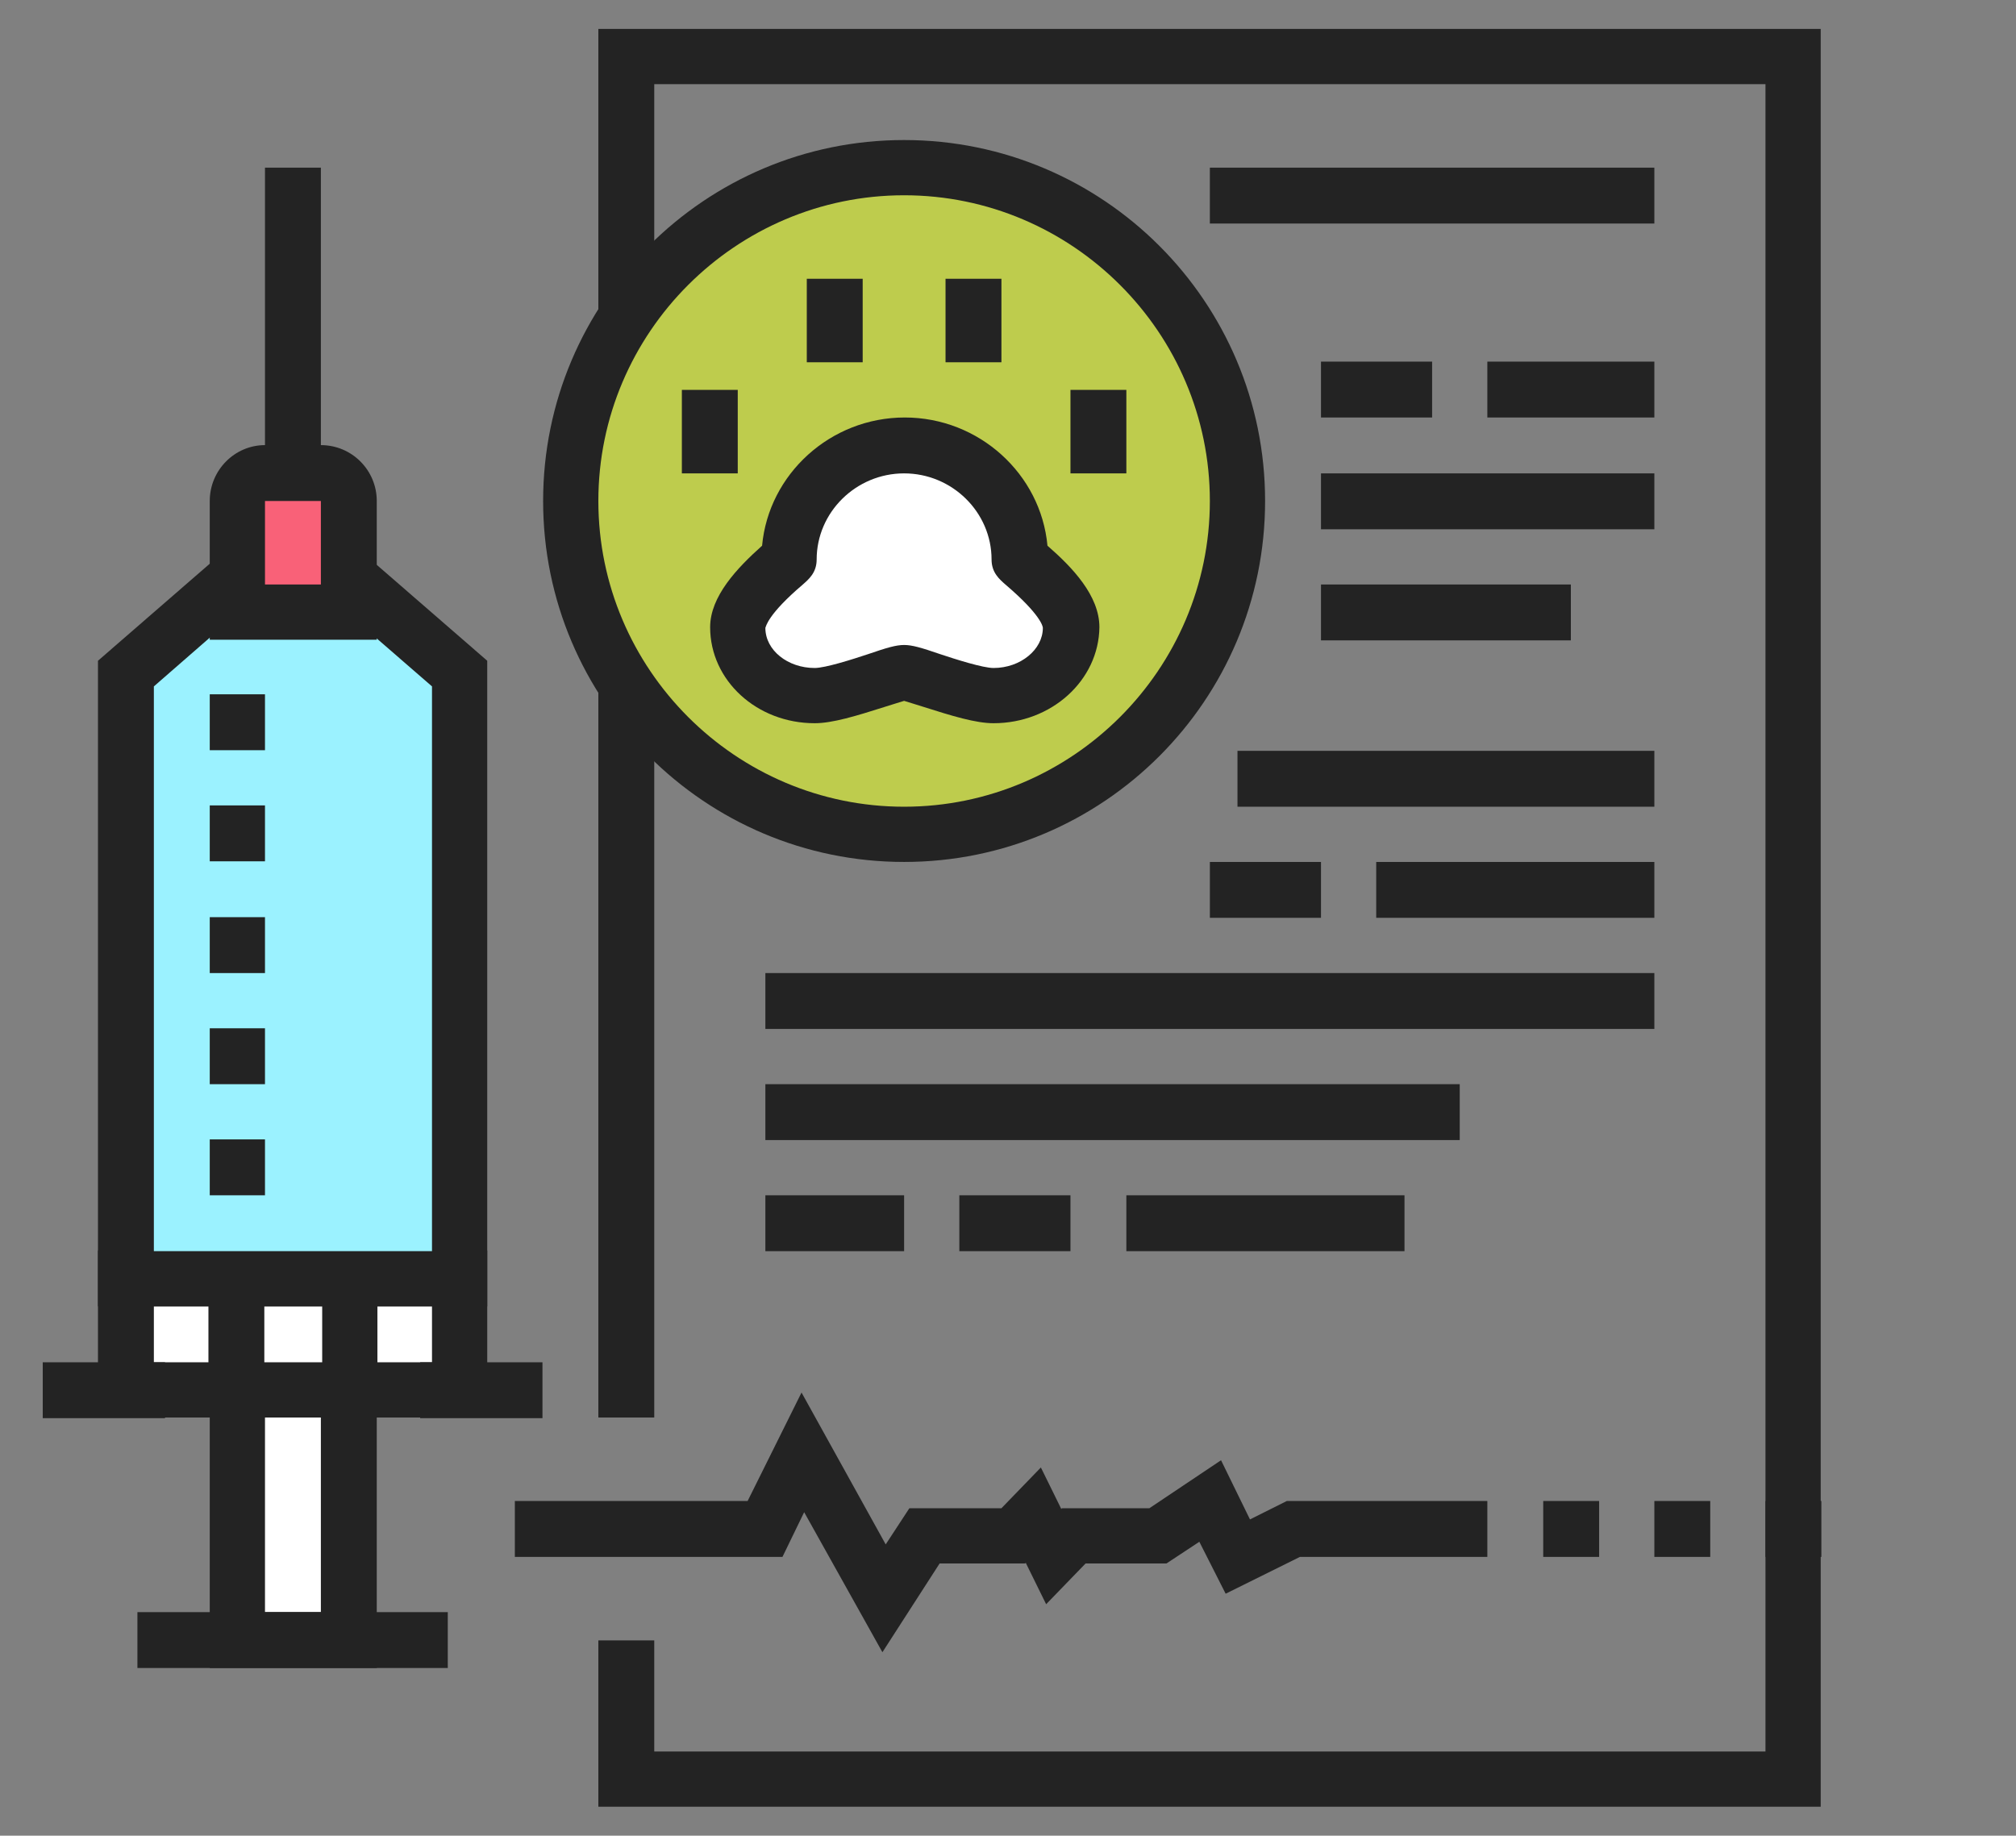
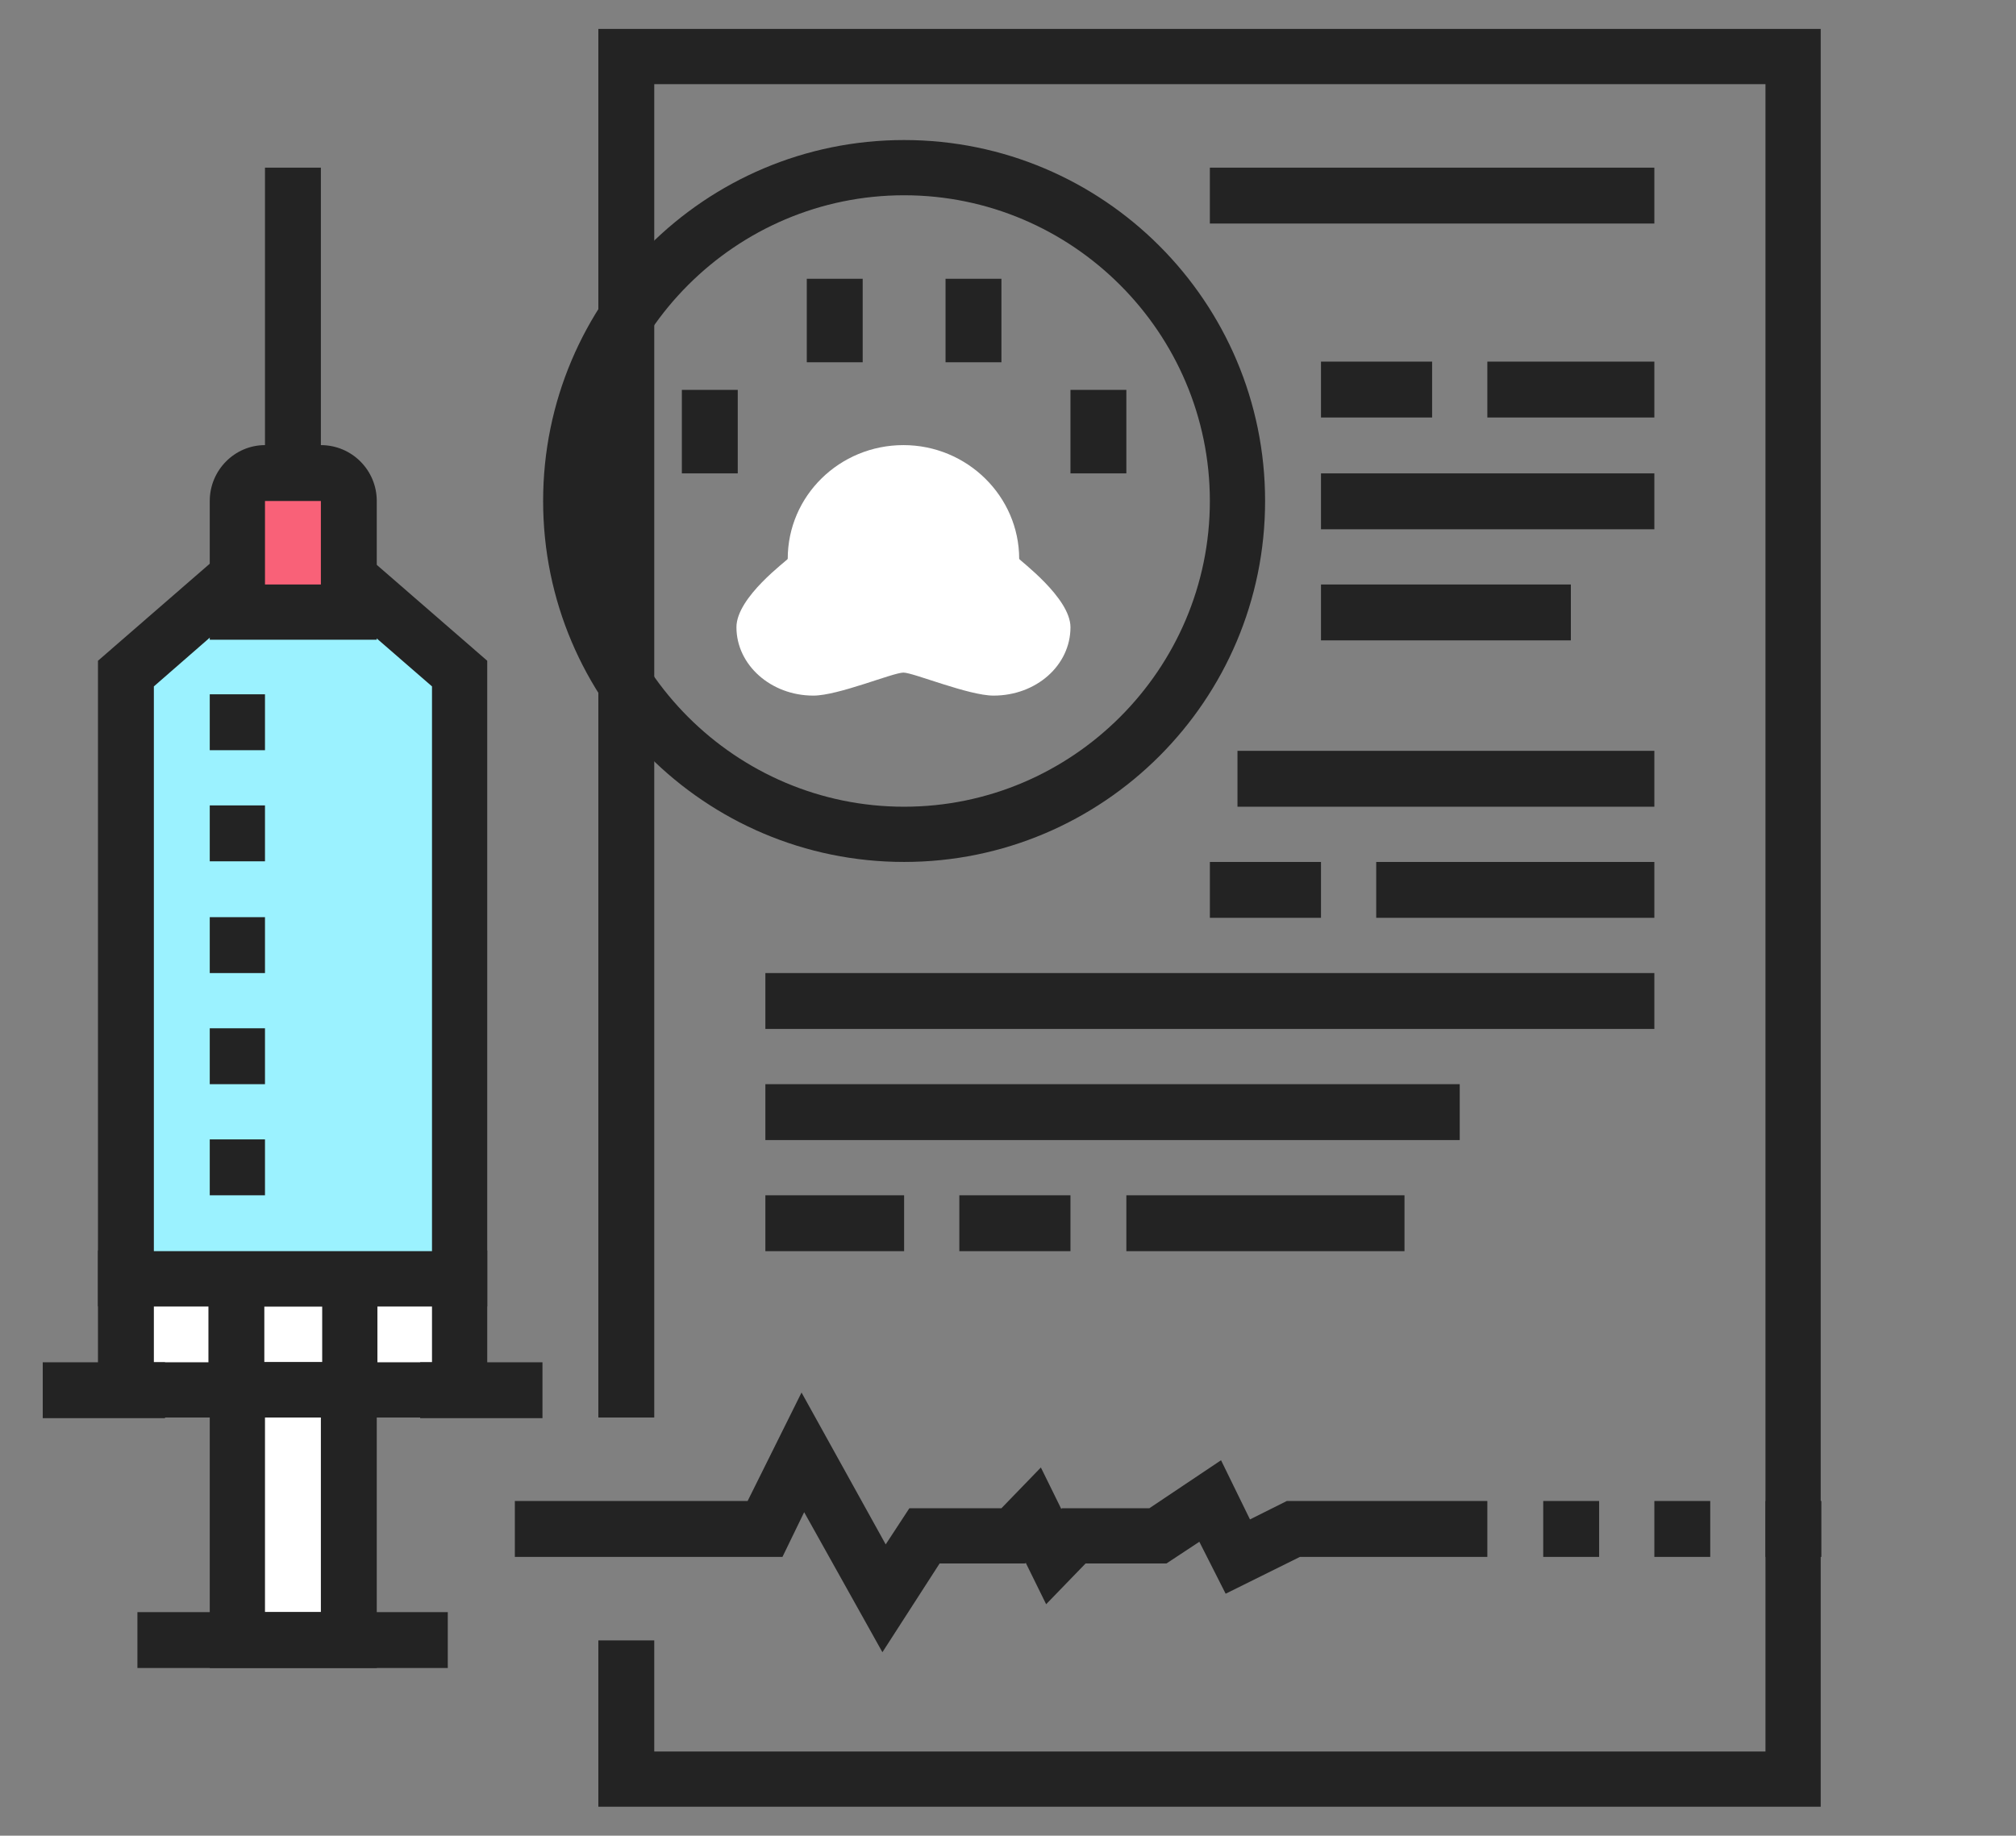
<svg xmlns="http://www.w3.org/2000/svg" version="1.1" id="Layer_1" x="0px" y="0px" viewBox="0 0 306.6 279.2" style="enable-background:new 0 0 306.6 279.2;" xml:space="preserve">
  <rect x="0" y="0" width="306.6" height="279.2" fill="#808080" stroke="none" />
  <style type="text/css">
	.st0{fill:#232323;}
	.st1{fill:#BECC4D;}
	.st2{fill:#FFFFFF;}
	.st3{fill:#9BF2FF;}
	.st4{fill:#F96178;}
</style>
  <polygon class="st0" points="276.9,274.8 91,274.8 91,249.5 99.5,249.5 99.5,266.4 268.5,266.4 268.5,12.8 99.5,12.8 99.5,215.6   91,215.6 91,4.4 276.9,4.4 " />
  <g>
    <rect x="200.9" y="88.9" class="st0" width="38" height="8.5" />
  </g>
  <g>
    <rect x="200.9" y="72" class="st0" width="50.7" height="8.5" />
  </g>
  <g>
    <path class="st0" d="M251.6,63.5h-25.4v-8.5h25.4V63.5z M217.8,63.5h-16.9v-8.5h16.9V63.5z" />
  </g>
  <g>
    <rect x="184" y="25.5" class="st0" width="67.6" height="8.5" />
  </g>
  <g>
    <rect x="188.2" y="114.2" class="st0" width="63.4" height="8.5" />
  </g>
  <g>
    <path class="st0" d="M251.6,139.6h-42.3v-8.5h42.3V139.6z M200.9,139.6H184v-8.5h16.9V139.6z" />
  </g>
  <g>
    <rect x="116.4" y="148" class="st0" width="135.2" height="8.5" />
  </g>
  <g>
    <rect x="116.4" y="164.9" class="st0" width="105.6" height="8.5" />
  </g>
  <g>
    <path class="st0" d="M213.6,190.3h-42.3v-8.5h42.3V190.3z M162.8,190.3h-16.9v-8.5h16.9V190.3z M137.5,190.3h-21.1v-8.5h21.1V190.3   z" />
  </g>
-   <circle class="st1" cx="137.5" cy="76.2" r="50.7" />
  <path class="st0" d="M137.5,131.1c-30.3,0-54.9-24.6-54.9-54.9s24.6-54.9,54.9-54.9s54.9,24.6,54.9,54.9S167.8,131.1,137.5,131.1z   M137.5,29.7C111.9,29.7,91,50.6,91,76.2s20.9,46.5,46.5,46.5S184,101.8,184,76.2S163.1,29.7,137.5,29.7z" />
  <path class="st2" d="M155,85c0-9.5-7.9-17.3-17.6-17.3s-17.6,7.7-17.6,17.3c0,0.2-7.8,5.8-7.8,10.4c0,5.7,5.2,10.4,11.7,10.4  c3.8,0,12.1-3.5,13.7-3.5c1.5,0,9.9,3.5,13.7,3.5c6.5,0,11.7-4.6,11.7-10.4C162.8,90.9,155,85.2,155,85z" />
-   <path class="st0" d="M151.1,110c-2.7,0-6.3-1.1-10.7-2.5c-1-0.3-2.2-0.7-2.9-0.9c-0.7,0.2-1.9,0.6-2.9,0.9c-4.4,1.4-8,2.5-10.7,2.5  c-8.8,0-15.9-6.5-15.9-14.6c0-4.7,4.1-9,7.9-12.4c1-10.9,10.4-19.5,21.7-19.5s20.7,8.6,21.7,19.5c3.8,3.3,7.9,7.6,7.9,12.4  C167.1,103.5,159.9,110,151.1,110z M137.5,98.1c1.2,0,2.6,0.4,5.5,1.4c2.4,0.8,6.5,2.1,8.1,2.1c4.1,0,7.5-2.8,7.5-6.1  c0-0.2-0.3-2-5.7-6.6c-0.9-0.8-2.1-1.8-2.1-3.8c0-7.2-6-13.1-13.3-13.1s-13.3,5.9-13.3,13.1c0,2-1.2,3-2.1,3.8  c-5.4,4.6-5.6,6.4-5.7,6.6c0,3.4,3.4,6.1,7.5,6.1c1.6,0,5.7-1.3,8.1-2.1C134.9,98.5,136.3,98.1,137.5,98.1z M159.3,85L159.3,85  L159.3,85z" />
  <g>
    <g>
      <rect x="122.7" y="42.4" class="st0" width="8.5" height="12.7" />
    </g>
    <g>
      <rect x="143.8" y="42.4" class="st0" width="8.5" height="12.7" />
    </g>
  </g>
  <g>
    <rect x="103.7" y="59.3" class="st0" width="8.5" height="12.7" />
  </g>
  <g>
    <rect x="162.8" y="59.3" class="st0" width="8.5" height="12.7" />
  </g>
  <rect x="19.2" y="194.5" class="st2" width="50.7" height="16.9" />
  <path class="st0" d="M74.1,215.6H14.9v-25.4h59.2V215.6z M23.4,207.2h42.3v-8.5H23.4V207.2z" />
  <rect x="36.1" y="211.4" class="st2" width="16.9" height="38" />
  <path class="st0" d="M57.2,253.7H31.9v-46.5h25.4V253.7z M40.3,245.2h8.5v-29.6h-8.5V245.2z" />
-   <rect x="35.9" y="194.5" class="st2" width="17.3" height="16.9" />
  <path class="st0" d="M57.4,215.6H31.7v-25.4h25.7V215.6z M40.1,207.2H49v-8.5h-8.8V207.2z" />
  <polygon class="st3" points="69.9,194.5 19.2,194.5 19.2,102.5 44.5,80.4 69.9,102.5 " />
  <path class="st0" d="M74.1,198.7H14.9v-98.2l29.6-25.7l29.6,25.7V198.7z M23.4,190.3h42.3v-85.9L44.5,86l-21.1,18.4V190.3z" />
  <path class="st2" d="M63.9,249.5H25.2H63.9z" />
  <rect x="20.9" y="245.2" class="st0" width="47.2" height="8.5" />
  <path class="st2" d="M78.3,211.4H68.2H78.3z" />
  <rect x="63.9" y="207.2" class="st0" width="18.6" height="8.5" />
  <path class="st2" d="M20.9,211.4H10.7H20.9z" />
  <rect x="6.5" y="207.2" class="st0" width="18.6" height="8.5" />
-   <path class="st2" d="M44.5,29.7V72V29.7z" />
  <rect x="40.3" y="25.5" class="st0" width="8.5" height="50.7" />
  <g>
    <path class="st0" d="M31.9,181.8v-8.5h8.4v8.5C31.9,181.8,40.3,181.8,31.9,181.8z M31.9,164.9v-8.5h8.4v8.5   C31.9,164.9,40.3,164.9,31.9,164.9z M31.9,148v-8.5h8.4v8.5C31.9,148,40.3,148,31.9,148z M31.9,131v-8.5h8.4v8.5   C31.9,131,40.3,131,31.9,131z M31.9,114.1v-8.5h8.4v8.5C31.9,114.1,40.3,114.1,31.9,114.1z" />
  </g>
  <path class="st4" d="M50.9,72H38.1c-1.1,0-2.1,0.9-2.1,2.1v19.1H53V74c0-0.6-0.3-1.2-0.7-1.6C51.9,72.2,51.4,72,50.9,72z" />
  <path class="st0" d="M57.2,97.3H31.9V76.2c0-4.7,3.8-8.5,8.4-8.5h8.5c4.7,0,8.5,3.8,8.5,8.5V97.3z M40.3,88.9h8.5V76.2h-8.5V88.9z" />
  <g>
    <g>
      <g>
        <g>
          <polygon class="st0" points="134.2,251.3 122.3,230 119,236.8 78.3,236.8 78.3,228.3 113.7,228.3 121.9,211.8 134.7,234.9       138.3,229.4 152.3,229.4 158.3,223.2 161.4,229.5 161.5,229.4 174.8,229.4 185.7,222.1 190.1,231.1 195.7,228.3 226.2,228.3       226.2,236.8 197.7,236.8 186.4,242.4 182.4,234.5 177.4,237.8 165.1,237.8 159.1,244 156,237.7 155.9,237.8 142.9,237.8     " />
        </g>
      </g>
      <g>
        <path class="st0" d="M268.5,236.8v-8.5h8.5v8.5C268.5,236.8,277,236.8,268.5,236.8z M251.6,236.8v-8.5h8.5v8.5     C251.6,236.8,260.1,236.8,251.6,236.8z M234.7,236.8v-8.5h8.5v8.5C234.7,236.8,243.2,236.8,234.7,236.8z" />
      </g>
    </g>
  </g>
</svg>